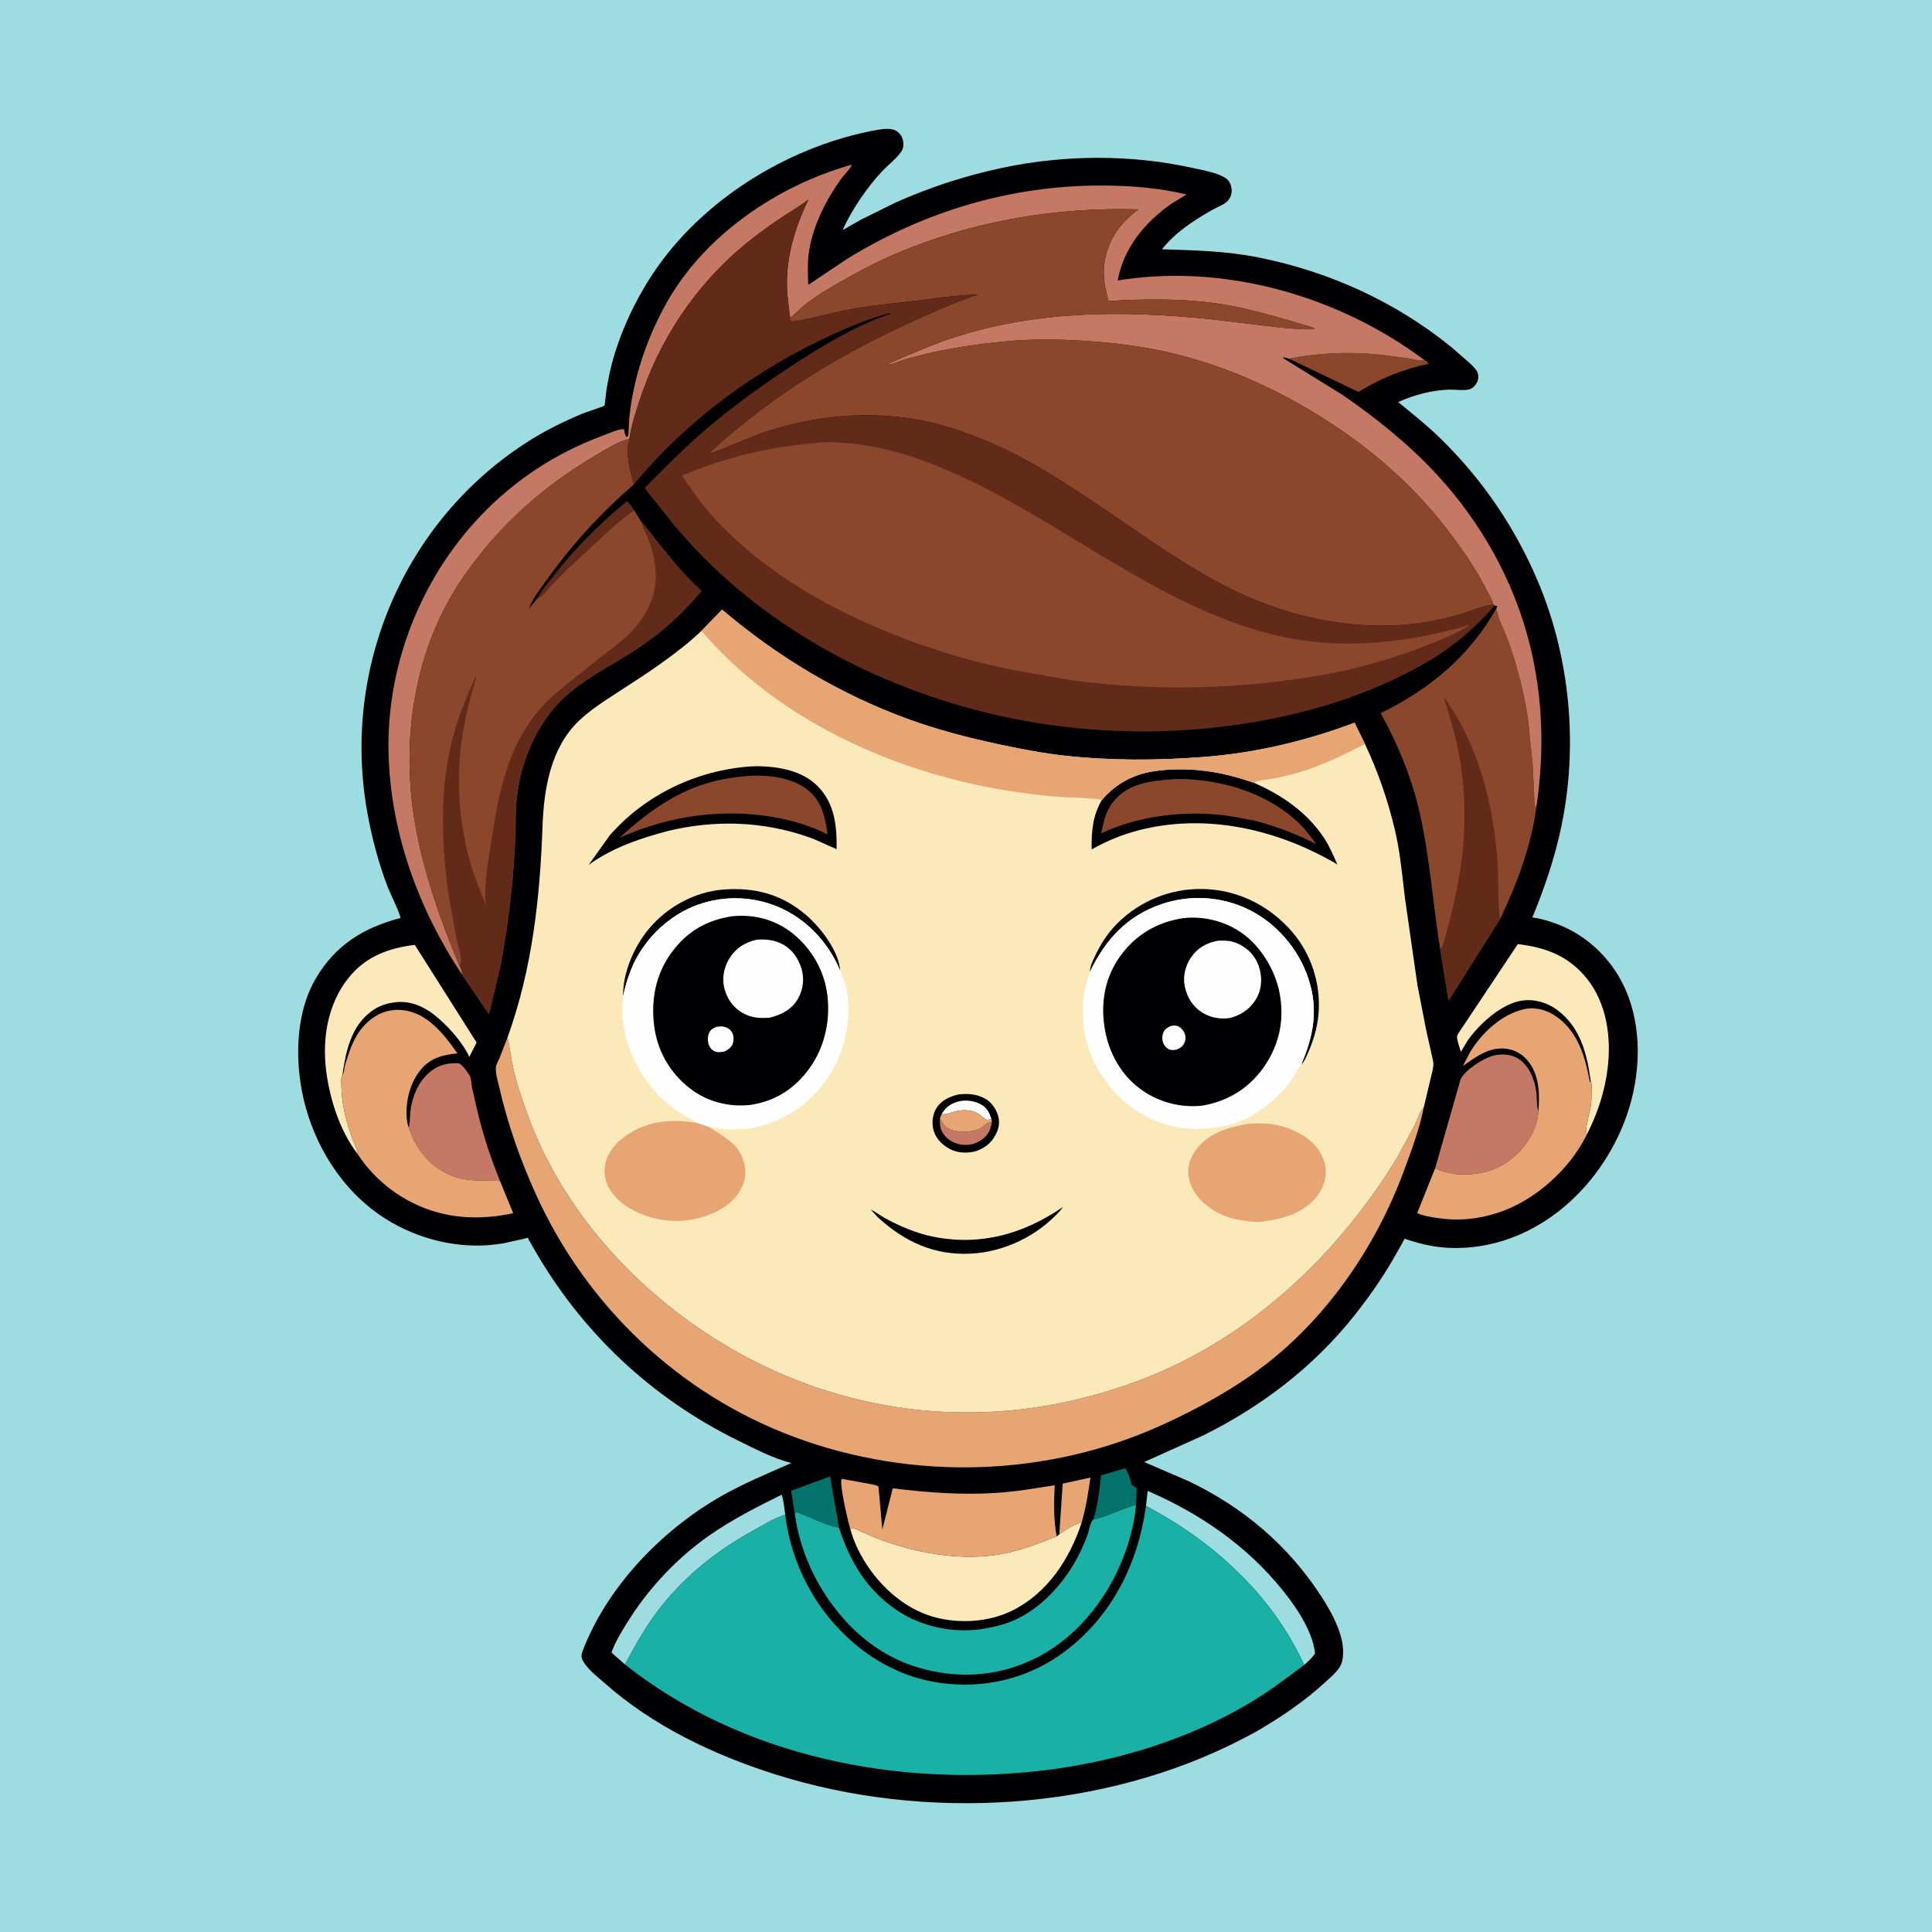
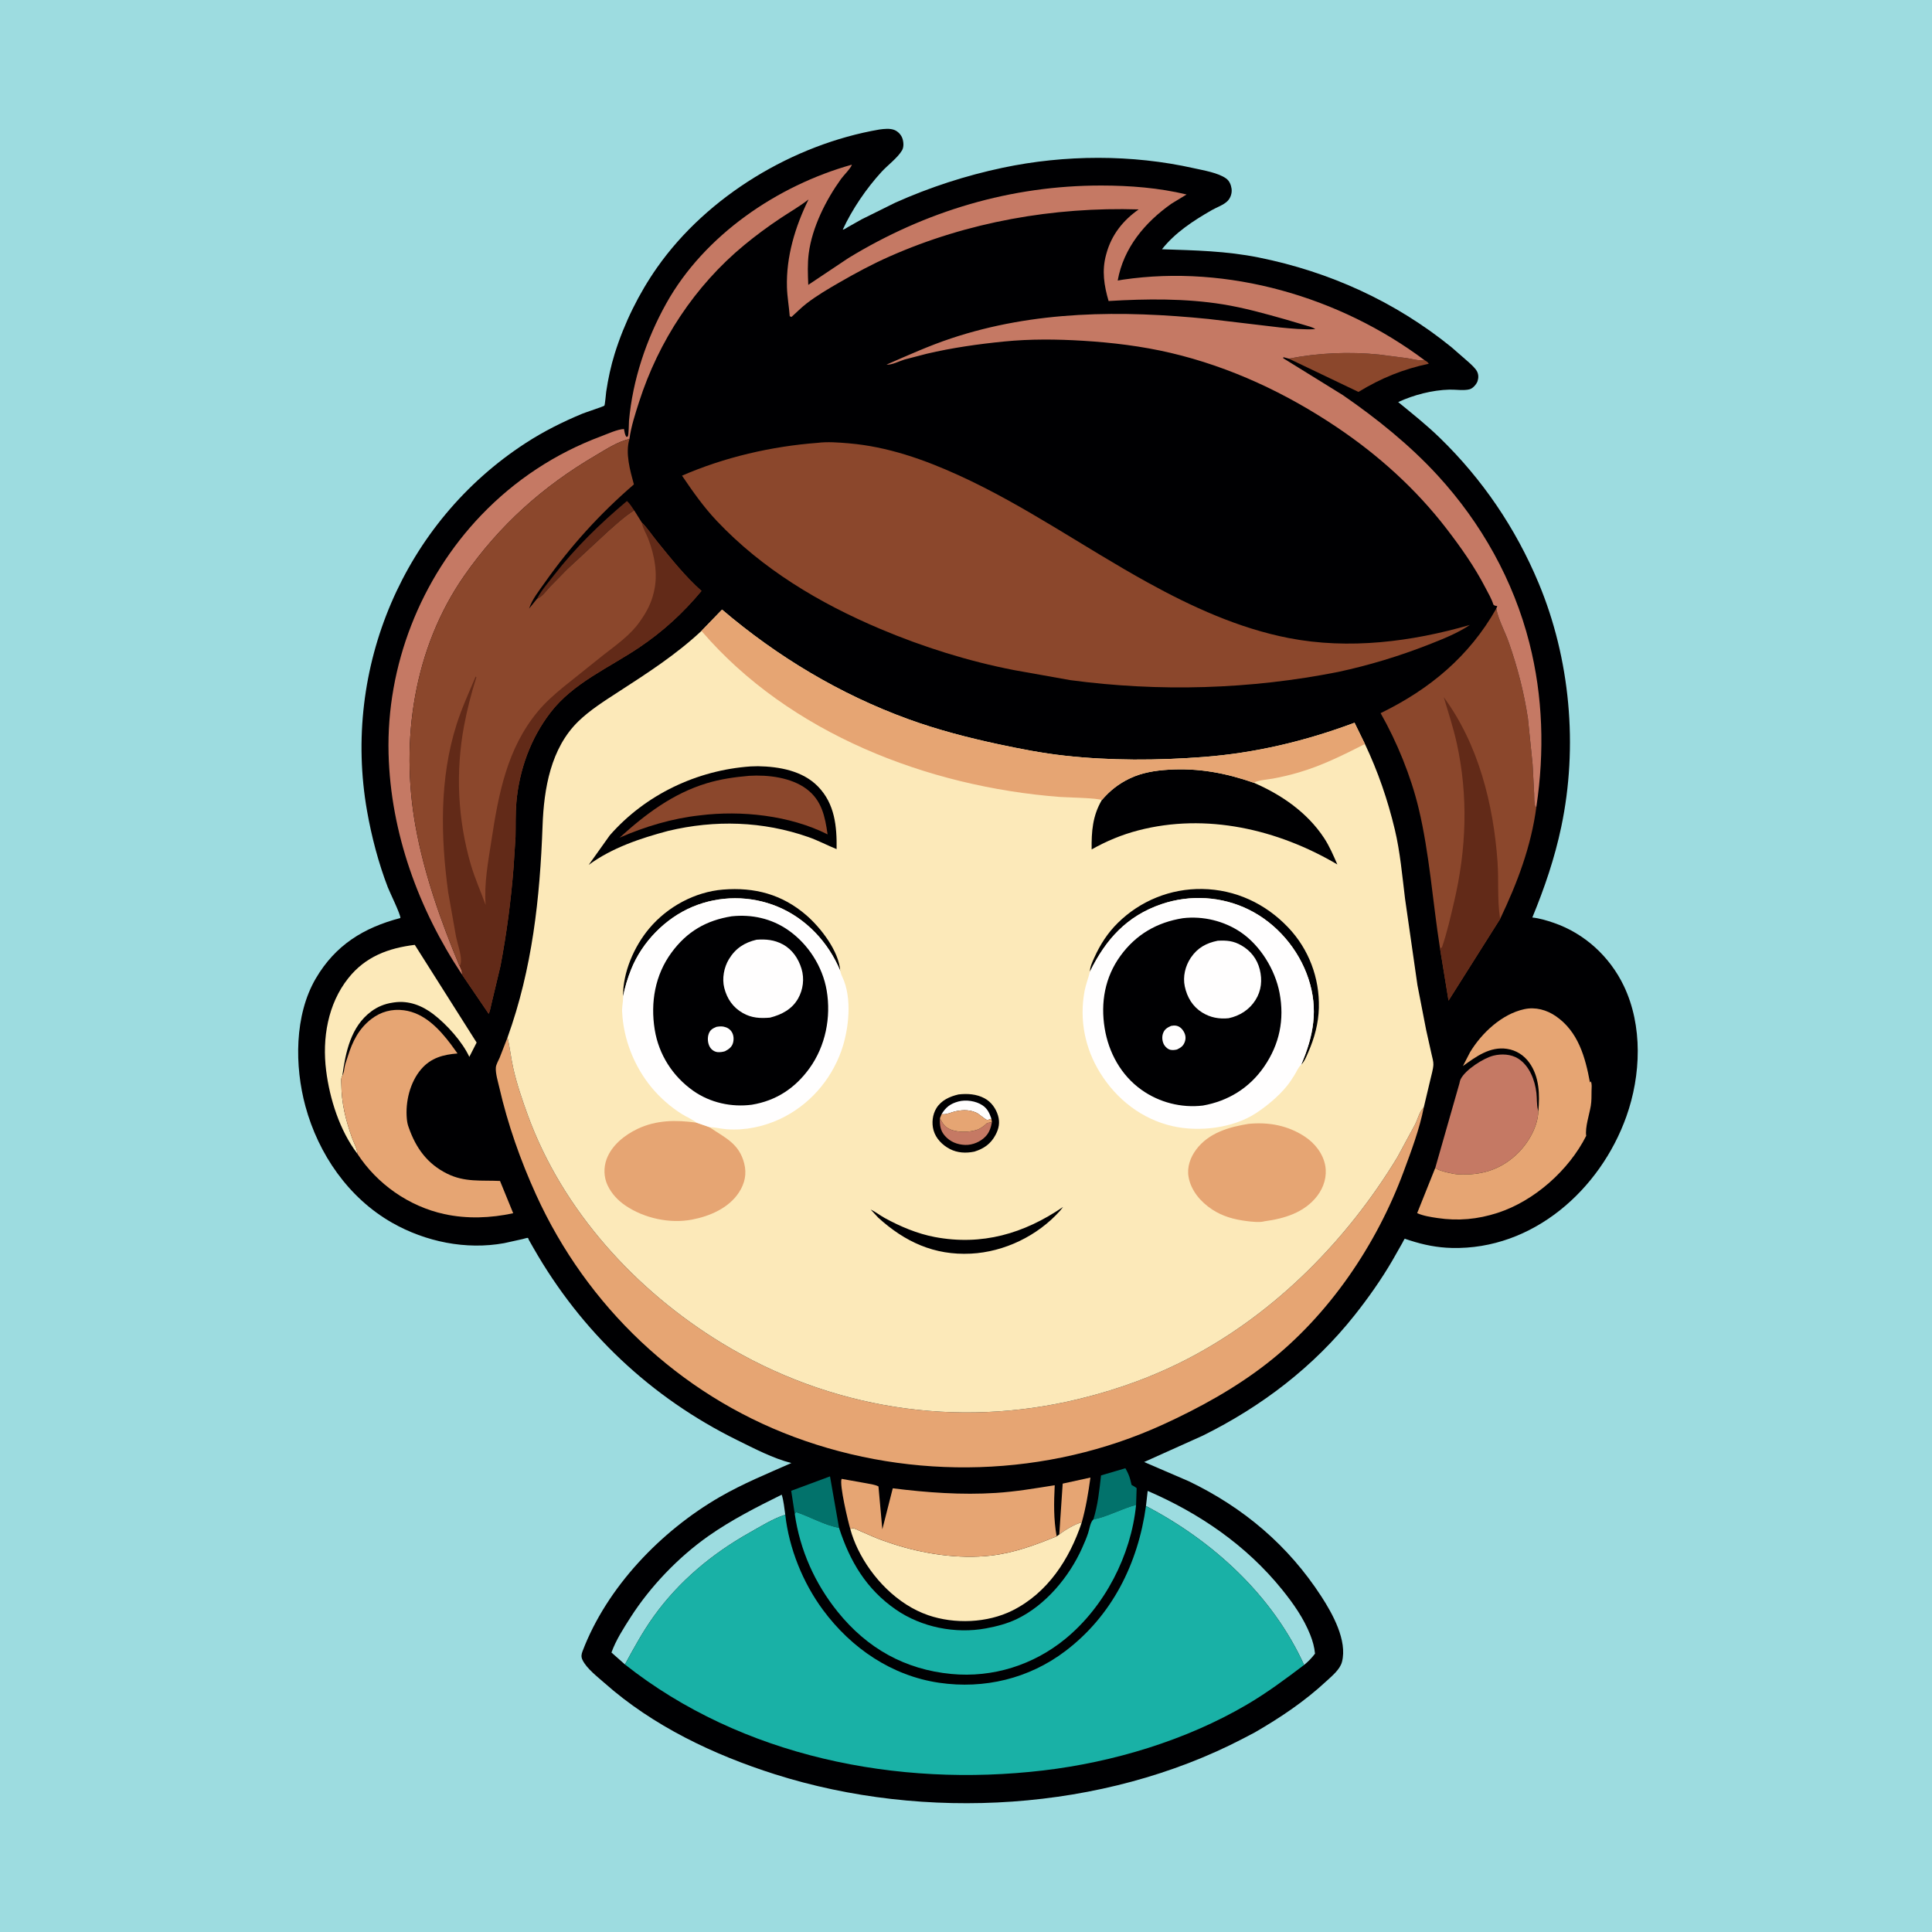
<svg xmlns="http://www.w3.org/2000/svg" version="1.1" style="display: block;" viewBox="0 0 2048 2048" width="1024" height="1024">
  <path transform="translate(0,0)" fill="rgb(157,220,224)" d="M -0 -0 L 2048 0 L 2048 2048 L -0 2048 L -0 -0 z" />
  <path transform="translate(0,0)" fill="rgb(0,0,2)" d="M 932.108 137.306 C 937.116 136.601 943.459 135.872 948.237 137.839 C 951.893 139.344 955.164 142.762 956.5 146.49 C 957.871 150.318 958.319 155.789 956.174 159.426 C 951.468 167.405 940.89 175.159 934.482 182.161 C 918.323 199.817 903.38 221.727 893.346 243.433 C 895.077 243.326 897.655 241.383 899.227 240.482 L 913.431 232.484 L 948.883 214.915 C 985.325 198.563 1023.77 186.098 1062.84 177.833 C 1128.73 163.899 1199.94 163.557 1265.69 178.344 C 1275.81 180.619 1291.29 183.107 1299.75 189.199 C 1303.21 191.686 1304.92 195.856 1305.5 199.958 C 1306.15 204.526 1304.6 209.587 1301.41 212.938 C 1297.33 217.221 1289.77 219.748 1284.6 222.709 C 1265.17 233.851 1245.73 246.468 1231.73 264.227 C 1266.77 265.396 1299.88 266.019 1334.5 273.001 C 1409.48 288.125 1478.97 319.728 1538.47 367.921 L 1557.26 384.308 C 1559.98 386.852 1564.01 390.405 1565.72 393.741 C 1567.38 396.954 1567.4 400.607 1566.28 404 C 1565.16 407.369 1561.33 411.685 1557.86 412.653 C 1551.95 414.303 1542.8 412.862 1536.5 413.022 C 1518.29 413.486 1498.62 418.606 1482.13 426.205 C 1497.2 438.545 1512.13 450.412 1526.15 464.017 C 1571.39 507.942 1606.69 559.899 1630.98 618.052 C 1664.55 698.408 1672.95 791.258 1655 876.5 C 1648 909.761 1637.27 941.236 1624.33 972.592 C 1632.04 973.401 1639.86 975.784 1647.18 978.299 C 1679.73 989.492 1706.43 1014.06 1721.26 1044.99 C 1741.58 1087.4 1739.55 1139.86 1724.02 1183.5 C 1696.31 1261.33 1624.81 1324.99 1539 1322.88 C 1523.42 1322.5 1509.37 1319.66 1494.6 1314.91 L 1490.05 1313.43 C 1489.73 1313.32 1489.37 1312.93 1489.08 1313.11 C 1488.66 1313.37 1486.82 1317.09 1486.46 1317.73 L 1476.08 1335.99 C 1464.37 1356.13 1450.5 1375.78 1436.03 1394.05 C 1392.52 1448.95 1337.37 1490.99 1274.79 1521.94 L 1212.83 1549.8 L 1260.22 1570.2 C 1318.28 1598.19 1365.5 1638.08 1400.68 1692.29 C 1412.49 1710.49 1428.47 1739.09 1422.53 1761.74 C 1420.42 1769.77 1411.96 1776.59 1406.07 1782.05 C 1382.88 1803.57 1357.76 1820.4 1330.48 1836.24 L 1317.55 1843.03 C 1169.06 1920.25 980.168 1931.13 821.462 1880.8 C 756.57 1860.22 692.016 1829.52 640.786 1784.04 C 633.357 1777.45 621.806 1768.7 617.466 1759.6 C 615.883 1756.28 616.238 1753.73 617.513 1750.37 C 643.382 1682.29 700.795 1622.78 763.096 1586.8 C 787.475 1572.72 813.21 1562.23 838.884 1550.88 C 819.474 1545.97 799.515 1535.5 781.525 1526.63 C 689.826 1481.41 616.244 1411.82 565.507 1322.95 L 560.488 1314.13 C 560.124 1313.49 560.12 1312.35 559.397 1312.21 C 558.678 1312.06 555.006 1313.24 554.09 1313.45 L 534.5 1317.78 C 494.096 1325.16 451.132 1316.36 415.659 1296.17 C 369.417 1269.85 337.53 1223.45 323.747 1172.65 C 312.23 1130.21 311.988 1076.15 334.714 1037.29 C 355.516 1001.73 385.629 983.319 424.427 973.132 C 424.799 969.558 413.104 945.764 411.163 940.732 C 401.244 915.024 393.872 886.847 389.092 859.674 C 362.459 708.252 427.824 553.671 557.172 469.686 C 576.234 457.309 596.394 447.208 617.37 438.5 C 620.213 437.319 639.926 430.813 640.636 430.042 C 641.326 429.292 642.336 417.001 642.605 415.202 C 644.645 401.537 647.572 387.842 651.699 374.648 C 661.739 342.554 677.236 311.097 696.557 283.581 C 749.894 207.623 841.033 152.993 932.108 137.306 z" />
  <path transform="translate(0,0)" fill="rgb(98,42,24)" d="M 569.243 634.765 C 573.853 625.861 580.869 617.9 587.014 610 C 610.232 580.151 635.723 555.409 664.546 531.134 C 667.697 533.772 669.926 537.641 672.258 541 C 662.514 546.984 653.516 555.362 644.924 562.896 L 601.112 603.5 L 582.722 622.258 C 578.625 626.681 574.873 632.319 569.243 634.765 z" />
  <path transform="translate(0,0)" fill="rgb(230,165,115)" d="M 1122.88 1626.58 L 1126.49 1572.7 L 1155.9 1566.27 C 1153.68 1582.54 1151.13 1598.1 1146.67 1613.92 C 1140.25 1614.97 1128.06 1622.46 1122.88 1626.58 z" />
  <path transform="translate(0,0)" fill="rgb(2,114,107)" d="M 1158.98 1610.75 C 1163.81 1595.41 1165.36 1579.91 1167.14 1564 L 1192.95 1556.4 C 1195.24 1560.47 1196.99 1563.96 1198.14 1568.53 L 1199.12 1572.47 L 1199.5 1574.07 C 1201.44 1575.13 1203.19 1576.08 1204.89 1577.5 L 1204.3 1595.24 C 1188.81 1599.31 1174.78 1607.5 1158.98 1610.75 z" />
  <path transform="translate(0,0)" fill="rgb(2,114,107)" d="M 842.458 1604.75 L 838.718 1580.29 L 879.843 1565.03 L 889.4 1619.52 C 874.109 1616.87 858.767 1607.71 844 1602.92 L 842.458 1604.75 z" />
  <path transform="translate(0,0)" fill="rgb(139,71,44)" d="M 1366.2 380.175 C 1397.28 374.011 1430.62 372.656 1462.09 375.864 L 1491.53 379.66 C 1497.47 380.604 1503.97 382.672 1509.93 381.706 C 1512.12 383.031 1513.12 383.429 1514.59 385.563 C 1487.21 391.376 1463.94 400.865 1440.02 415.457 L 1366.2 380.175 z" />
  <path transform="translate(0,0)" fill="rgb(157,220,224)" d="M 662.454 1764.38 L 648.165 1751.74 C 652.939 1738.51 660.897 1726.19 668.453 1714.39 C 689.441 1681.61 719.272 1650.51 751.14 1628.14 C 775.306 1611.19 802.218 1597.45 828.654 1584.43 C 830.78 1591.13 831.38 1598.65 832.418 1605.61 C 818.887 1610.11 806.379 1618.02 794 1624.99 C 754.656 1647.16 719.573 1676.39 693.136 1713.22 C 681.416 1729.54 672.041 1746.76 662.454 1764.38 z" />
  <path transform="translate(0,0)" fill="rgb(157,220,224)" d="M 1214.78 1596.44 L 1216.59 1580.43 C 1271.69 1604.24 1321.11 1638.09 1359.05 1685 C 1370.87 1699.63 1381.97 1715.39 1388.92 1733 C 1391.51 1739.55 1393.31 1745.92 1393.97 1752.94 C 1390.39 1757.58 1386.96 1761.22 1382.39 1764.91 C 1348.95 1691.2 1285.73 1633.48 1214.78 1596.44 z" />
-   <path transform="translate(0,0)" fill="rgb(197,121,100)" d="M 433.317 1195.3 L 433.716 1193.32 C 434.824 1187.55 434.495 1181.57 435.337 1175.76 C 437.655 1159.77 445.358 1143.13 459 1133.89 C 467.692 1128.01 476.345 1126.69 486.5 1127.15 C 491.102 1129.76 495.02 1135.82 497.932 1140.22 C 499.556 1142.67 499.709 1149.45 500.286 1152.5 L 505.893 1177.08 C 511.894 1202.6 520.163 1227.59 530.038 1251.87 C 510.115 1250.92 492.782 1253.47 474 1244.16 C 453.049 1233.78 440.865 1216.98 433.317 1195.3 z" />
  <path transform="translate(0,0)" fill="rgb(252,233,185)" d="M 378.672 1222.77 C 360.078 1198.33 349.491 1164.95 345.705 1134.73 C 341.446 1100.73 347.429 1064.39 369.161 1036.97 C 387.301 1014.08 411.442 1005.07 439.686 1001.59 L 505.248 1105.15 L 497.504 1120.31 C 489.979 1104.18 473.71 1086.11 459.591 1075.24 C 447.451 1065.9 433.279 1060.36 417.791 1062.6 L 416 1062.88 C 407.717 1064.12 400.27 1067.14 393.527 1072.15 C 371.804 1088.3 366.404 1115.22 362.872 1140.38 C 361.232 1142.91 361.801 1146.36 361.83 1149.29 C 361.931 1159.17 362.964 1168.38 364.994 1178.05 C 367.009 1187.65 369.942 1197.02 373.191 1206.27 C 374.716 1210.6 379.035 1218.55 378.672 1222.77 z" />
-   <path transform="translate(0,0)" fill="rgb(252,233,185)" d="M 1686.25 1146.27 C 1682.3 1117.25 1675.6 1089.36 1650.87 1070.69 C 1640.27 1062.68 1626.38 1058.72 1613.13 1060.72 C 1591.34 1064.01 1567.98 1085.77 1555.84 1102.87 L 1548.58 1115 C 1547.64 1111.46 1543.99 1101.7 1544.56 1098.42 C 1544.8 1097.04 1546.53 1094.67 1547.31 1093.35 L 1608.95 1000.78 C 1638.78 1004.35 1663.06 1013.42 1682.35 1037.62 C 1703.06 1063.59 1708.06 1099.02 1704.3 1131.3 C 1701.25 1157.36 1693.38 1180.69 1681.44 1204.01 C 1680.1 1195.13 1684.79 1181.36 1686.32 1172.21 C 1687.2 1166.93 1687.03 1161.35 1687.1 1156 C 1687.15 1152.82 1687.75 1149.07 1686.25 1146.27 z" />
  <path transform="translate(0,0)" fill="rgb(197,121,100)" d="M 1521.47 1237.96 L 1547.04 1148.5 C 1547.41 1146.97 1547.69 1145.29 1548.41 1143.87 C 1553.49 1133.87 1572.53 1121.69 1583.03 1119.04 C 1591.63 1116.87 1601.84 1117.34 1609.5 1122.25 C 1621.28 1129.8 1627.12 1145.09 1628.66 1158.5 C 1629.32 1164.31 1628.87 1170.55 1630.23 1176.23 L 1630.71 1178.15 C 1630.11 1194.92 1619.51 1212.68 1607.47 1223.89 C 1589.87 1240.29 1569.87 1245.98 1546.19 1244.88 C 1542.83 1244.73 1539.78 1244.12 1536.5 1243.36 L 1534.72 1242.98 C 1531.52 1242.26 1523.92 1240.33 1521.47 1237.96 z" />
  <path transform="translate(0,0)" fill="rgb(252,233,185)" d="M 1122.88 1626.58 C 1128.06 1622.46 1140.25 1614.97 1146.67 1613.92 C 1133.84 1652.63 1110.55 1688.61 1073.11 1707.26 C 1046.53 1720.5 1011.9 1721.8 983.916 1712.18 C 951.37 1700.99 924.094 1672.57 909.347 1642.06 C 906.066 1635.27 903.27 1628.05 901.33 1620.76 C 902.387 1620.5 903.412 1620 904.5 1619.97 C 905.546 1619.95 909 1621.74 910 1622.16 L 925.44 1628.9 C 932.123 1631.77 939.05 1634.19 945.962 1636.45 C 978.704 1647.16 1016.1 1652.94 1050.55 1648.96 C 1075.29 1646.11 1097.23 1637.84 1120.1 1628.59 L 1122.88 1626.58 z" />
  <path transform="translate(0,0)" fill="rgb(230,165,115)" d="M 901.33 1620.76 C 899.139 1613.57 889.544 1573.51 892.142 1567.65 L 917.669 1572.21 C 921.89 1573.04 927.431 1573.67 931.212 1575.67 L 935.307 1621.15 L 946.37 1577.65 C 982.543 1582.17 1019.28 1584.9 1055.75 1582.56 C 1076.78 1581.21 1097.27 1577.71 1118.05 1574.41 C 1117.14 1592.86 1116.79 1610.32 1120.1 1628.59 C 1097.23 1637.84 1075.29 1646.11 1050.55 1648.96 C 1016.1 1652.94 978.704 1647.16 945.962 1636.45 C 939.05 1634.19 932.123 1631.77 925.44 1628.9 L 910 1622.16 C 909 1621.74 905.546 1619.95 904.5 1619.97 C 903.412 1620 902.387 1620.5 901.33 1620.76 z" />
  <path transform="translate(0,0)" fill="rgb(230,165,115)" d="M 1630.71 1178.15 C 1632.24 1160.37 1631.95 1141.53 1621.09 1126.43 C 1615.36 1118.47 1607.19 1113.29 1597.47 1111.82 C 1579.39 1109.08 1564.5 1120.16 1550.75 1130.06 L 1558.38 1115.27 C 1570.67 1094.98 1592.04 1074.89 1615.86 1069.75 C 1627.64 1067.2 1639.54 1070.49 1649.33 1077.25 C 1673.03 1093.58 1680.52 1120.78 1685.43 1147.5 L 1686.25 1146.27 C 1687.75 1149.07 1687.15 1152.82 1687.1 1156 C 1687.03 1161.35 1687.2 1166.93 1686.32 1172.21 C 1684.79 1181.36 1680.1 1195.13 1681.44 1204.01 C 1663.1 1240.44 1626.53 1273.03 1587.56 1285.68 C 1566.41 1292.55 1545.64 1294.46 1523.65 1291.15 C 1516.63 1290.09 1508.76 1288.89 1502.24 1286 L 1521.47 1237.96 C 1523.92 1240.33 1531.52 1242.26 1534.72 1242.98 L 1536.5 1243.36 C 1539.78 1244.12 1542.83 1244.73 1546.19 1244.88 C 1569.87 1245.98 1589.87 1240.29 1607.47 1223.89 C 1619.51 1212.68 1630.11 1194.92 1630.71 1178.15 z" />
  <path transform="translate(0,0)" fill="rgb(230,165,115)" d="M 362.872 1140.38 L 363.241 1139.56 C 364.256 1137.25 364.662 1135.65 364.944 1133.12 C 365.424 1128.82 367.399 1123.98 368.695 1119.82 C 373.571 1104.18 380.185 1090.65 393.421 1080.35 C 403.596 1072.43 415.533 1069.23 428.202 1070.93 C 449.83 1073.81 465.475 1090.5 477.947 1107 L 484.987 1116.72 C 469.874 1117.89 456.82 1121.36 446.544 1133.29 C 434.621 1147.14 429.595 1167.98 431.258 1185.94 C 431.56 1189.2 432.112 1192.25 433.317 1195.3 C 440.865 1216.98 453.049 1233.78 474 1244.16 C 492.782 1253.47 510.115 1250.92 530.038 1251.87 L 544.015 1286.08 C 519.962 1291.26 495.122 1292.24 471 1286.99 C 433.433 1278.81 399.559 1255.06 378.672 1222.77 C 379.035 1218.55 374.716 1210.6 373.191 1206.27 C 369.942 1197.02 367.009 1187.65 364.994 1178.05 C 362.964 1168.38 361.931 1159.17 361.83 1149.29 C 361.801 1146.36 361.232 1142.91 362.872 1140.38 z" />
  <path transform="translate(0,0)" fill="rgb(25,177,166)" d="M 1158.98 1610.75 C 1174.78 1607.5 1188.81 1599.31 1204.3 1595.24 C 1199.04 1648.69 1171.09 1702.96 1129.46 1737.14 C 1095.47 1765.04 1052.37 1778.66 1008.5 1774.48 C 959.229 1769.79 919.236 1747.31 888.068 1708.67 C 863.812 1678.61 847.91 1643.06 842.458 1604.75 L 844 1602.92 C 858.767 1607.71 874.109 1616.87 889.4 1619.52 C 900.857 1655.01 918.274 1684.5 949.577 1706.17 C 976.784 1725.01 1012.73 1732.15 1045.22 1726.14 C 1056.52 1724.05 1067.61 1721.18 1078 1716.18 C 1108.41 1701.56 1133.43 1671.47 1147.06 1641 C 1149.4 1635.78 1151.71 1630.41 1153.5 1624.97 C 1154.79 1621.04 1155.63 1614.71 1158.18 1611.53 L 1158.98 1610.75 z" />
  <path transform="translate(0,0)" fill="rgb(139,71,44)" d="M 1526.32 1004.37 C 1518.62 955.385 1515.36 905.079 1503.8 856.834 C 1495.62 822.724 1480.85 786.504 1463.5 755.976 C 1515.59 730.6 1557.4 695.803 1586.11 645.164 C 1588.38 657.122 1595.37 669.511 1599.44 681.179 C 1608.72 707.745 1615.43 733.65 1619.66 761.5 L 1624.61 810.139 L 1626.26 841.032 C 1626.46 845.397 1626 851.483 1627.67 855.434 L 1628.67 854.985 C 1623.08 897.366 1608.51 935.712 1590.24 974.05 L 1535.51 1060.7 L 1526.32 1004.37 z" />
  <path transform="translate(0,0)" fill="rgb(98,42,24)" d="M 1526.32 1004.37 L 1527.4 1004.88 L 1528.5 1004.35 C 1533.92 988.612 1537.52 972.473 1541.33 956.285 C 1554.5 900.212 1556.62 843.846 1544.11 787.344 C 1540.46 770.895 1535.23 755.184 1530.45 739.069 C 1567.17 788.79 1583.18 852.843 1587.45 913.724 C 1588.81 933.099 1587.08 953.531 1590.01 972.636 L 1590.24 974.05 L 1535.51 1060.7 L 1526.32 1004.37 z" />
  <path transform="translate(0,0)" fill="rgb(230,165,115)" d="M 1509.3 1173.73 C 1504.82 1196.8 1496.01 1220.11 1487.84 1242.16 C 1459.11 1319.64 1408.87 1393.79 1343.5 1444.95 C 1309.83 1471.3 1271.67 1492.32 1232.84 1510.07 C 1110.45 1566.04 967.49 1570.12 841.587 1523.14 C 719.766 1477.68 621.985 1384.62 568.275 1266.48 C 551.599 1229.8 538.268 1191.94 529.254 1152.64 C 527.865 1146.59 525.13 1137.76 525.622 1131.55 C 525.87 1128.43 528.458 1124.04 529.69 1121.12 L 537.993 1099.78 C 540.614 1110.6 541.651 1121.64 544.106 1132.51 C 547.89 1149.26 553.695 1166.23 559.583 1182.37 C 596.399 1283.34 673.975 1368.11 764.968 1423.6 C 879.115 1493.21 1013.73 1514.65 1143.92 1482.92 C 1185.28 1472.84 1224.52 1458.63 1262.21 1438.71 C 1352.89 1390.79 1428.22 1314.12 1481.13 1226.9 L 1500.01 1192 C 1503.02 1186.09 1504.54 1178.37 1509.3 1173.73 z" />
  <path transform="translate(0,0)" fill="rgb(197,121,100)" d="M 489.76 1033.1 C 443.609 963.8 414.082 882.635 411.898 798.967 C 409.467 705.833 445.752 613.29 510.117 546.101 C 545.871 508.777 589.012 480.438 637.384 462.414 C 643.822 460.015 654.725 454.94 661.441 454.79 C 662.035 457.789 662.233 460.543 664 463.091 C 664.5 462.922 665.199 463.018 665.5 462.584 C 666.594 461.01 666.533 448.775 666.766 446.145 C 670.617 402.766 685.087 359.666 706.213 321.745 C 746.594 249.263 824.182 196.612 902.991 174.556 C 902.333 177.908 894.132 186.075 891.57 189.639 C 875.478 212.027 860.929 240.841 857.313 268.5 C 855.864 279.587 856.339 290.845 856.794 301.982 L 899.222 273.64 C 980.842 223.765 1071.71 196.543 1167.67 196.661 C 1197.74 196.698 1228.54 199.092 1257.83 206.167 L 1241.85 215.879 C 1213.61 235.744 1190.99 262.811 1184.81 297.38 L 1190.27 296.458 C 1301.77 280.061 1420.36 314.644 1509.93 381.706 C 1503.97 382.672 1497.47 380.604 1491.53 379.66 L 1462.09 375.864 C 1430.62 372.656 1397.28 374.011 1366.2 380.175 L 1360.5 378.639 L 1360.18 379.657 L 1423.46 418.829 C 1459.47 443.63 1494.6 471.902 1524.18 504.181 C 1570.37 554.59 1604.34 615.224 1621.19 681.506 C 1635.7 738.584 1637.3 796.85 1628.67 854.985 L 1627.67 855.434 C 1626 851.483 1626.46 845.397 1626.26 841.032 L 1624.61 810.139 L 1619.66 761.5 C 1615.43 733.65 1608.72 707.745 1599.44 681.179 C 1595.37 669.511 1588.38 657.122 1586.11 645.164 L 1587.15 642.5 L 1584.43 641.942 L 1583.05 640.926 C 1581.23 634.837 1577.55 628.71 1574.63 623.074 C 1563.07 600.72 1548.57 580.193 1533.25 560.285 C 1500.9 518.258 1461.17 482.478 1417.22 452.933 C 1363.38 416.739 1304.19 388.941 1240.89 374.077 C 1210.48 366.936 1179 363.116 1147.84 361.22 C 1120.1 359.533 1092.18 359.258 1064.5 362.002 C 1037.1 364.718 1009.25 368.67 982.433 374.98 L 958.819 381.125 C 953.539 382.733 944.917 387.171 939.749 386.5 C 962.326 376.695 984.521 366.618 1007.9 358.81 C 1096.67 329.165 1188.88 328.876 1281.01 338.118 L 1356.98 347.128 C 1369.45 348.307 1381.72 349.555 1394.26 348.908 C 1391.19 346.649 1386.83 345.771 1383.2 344.657 L 1363.01 338.699 C 1340.98 332.463 1318.81 326.242 1296.18 322.6 C 1256.54 316.22 1215.17 316.696 1175.15 319.092 C 1170.38 302.687 1167.87 287.086 1172.44 270.26 L 1172.93 268.5 C 1178.37 248.781 1190.49 233.606 1207.05 221.986 C 1116.78 219.216 1025.68 235.247 943 271.853 C 924.682 279.964 907.397 289.252 890.056 299.258 C 877.892 306.277 865.772 313.34 854.65 321.969 C 849.118 326.261 844.239 331.349 839 335.988 L 837.141 335.221 C 836.399 324.963 834.513 314.898 834.205 304.591 C 833.238 272.171 842.932 240.243 857.079 211.44 C 847.742 218.741 837.505 224.561 827.655 231.109 C 814.299 239.988 801.175 249.662 788.809 259.876 C 736.511 303.071 698.066 361.678 677.431 426.104 C 673.4 438.687 669.061 451.852 667.255 464.967 L 667.234 465.467 C 655.681 467.515 641.532 476.861 631.405 482.792 C 575.316 515.643 529.438 556.796 492.174 610.165 C 438.63 686.853 424.151 784.873 440.445 875.677 C 449.473 925.988 467.348 976.846 487.065 1023.83 L 487.281 1023.98 C 488.64 1027.02 490.21 1029.67 489.76 1033.1 z" />
  <path transform="translate(0,0)" fill="rgb(139,71,44)" d="M 667.234 465.467 C 662.658 480.303 667.986 498.956 671.956 513.497 C 635.767 544.713 604.713 578.908 577.184 618 C 571.307 626.347 564.055 635.358 560.852 645.167 L 569.243 634.765 C 574.873 632.319 578.625 626.681 582.722 622.258 L 601.112 603.5 L 644.924 562.896 C 653.516 555.362 662.514 546.984 672.258 541 L 680.34 553.886 C 686.443 560.014 691.233 567.399 696.671 574.113 C 711.223 592.08 726.265 611.035 743.587 626.409 C 724.153 649.816 702.855 669.314 677.531 686.361 C 645.5 707.922 607.626 723.882 583.501 755.308 C 562.405 782.79 550.398 816.062 547.374 850.5 C 546.312 862.585 546.756 874.989 546.479 887.123 L 544.397 919.337 C 541.692 954.365 537.055 989.413 530.53 1023.93 L 521.416 1062.14 C 520.356 1066.04 519.745 1071.07 518.042 1074.66 L 489.76 1033.1 C 490.21 1029.67 488.64 1027.02 487.281 1023.98 L 487.065 1023.83 C 467.348 976.846 449.473 925.988 440.445 875.677 C 424.151 784.873 438.63 686.853 492.174 610.165 C 529.438 556.796 575.316 515.643 631.405 482.792 C 641.532 476.861 655.681 467.515 667.234 465.467 z" />
  <path transform="translate(0,0)" fill="rgb(98,42,24)" d="M 680.34 553.886 C 686.443 560.014 691.233 567.399 696.671 574.113 C 711.223 592.08 726.265 611.035 743.587 626.409 C 724.153 649.816 702.855 669.314 677.531 686.361 C 645.5 707.922 607.626 723.882 583.501 755.308 C 562.405 782.79 550.398 816.062 547.374 850.5 C 546.312 862.585 546.756 874.989 546.479 887.123 L 544.397 919.337 C 541.692 954.365 537.055 989.413 530.53 1023.93 L 521.416 1062.14 C 520.356 1066.04 519.745 1071.07 518.042 1074.66 L 489.76 1033.1 C 490.21 1029.67 488.64 1027.02 487.281 1023.98 C 488.249 1022.73 488.63 1020.06 488.648 1018.5 C 488.741 1010.65 485.012 1000.57 483.381 992.707 L 475.078 945.701 C 467.086 886.755 465.756 825.2 483.977 768 C 489.55 750.508 497.117 734.017 504.26 717.143 C 505.31 718.385 505.097 717.643 504.527 719.441 C 499.383 735.645 495.148 752.322 491.993 769.035 C 482.802 817.74 485.152 868.336 498.94 916 C 503.209 930.757 509.562 944.866 514.802 959.291 C 513.033 936.508 517.485 913.468 520.921 891 C 528.458 841.707 537.425 793.296 570.397 753.857 C 578.409 744.274 587.873 735.933 597.5 728.014 L 639.394 694.51 C 652.884 683.924 668.553 673.05 678.378 658.733 L 679.5 657.082 C 685.595 648.401 690.394 639.059 692.857 628.677 L 693.246 627 C 697.668 608.808 693.779 588.218 687.11 571 C 685.008 565.573 681.627 560.455 680.5 554.76 L 680.34 553.886 z" />
  <path transform="translate(0,0)" fill="rgb(25,177,166)" d="M 1214.78 1596.44 C 1285.73 1633.48 1348.95 1691.2 1382.39 1764.91 C 1362.65 1779.91 1343.2 1794.35 1321.77 1806.94 C 1257.28 1844.82 1180.1 1868 1106.04 1876.74 C 951.303 1895.01 786.301 1862.31 662.454 1764.38 C 672.041 1746.76 681.416 1729.54 693.136 1713.22 C 719.573 1676.39 754.656 1647.16 794 1624.99 C 806.379 1618.02 818.887 1610.11 832.418 1605.61 C 836.359 1641.34 851.119 1677.84 872.452 1706.67 C 902.409 1747.16 945.344 1776.5 995.729 1783.83 C 1043.26 1790.74 1090.67 1779.46 1129.18 1750.31 C 1178.88 1712.69 1206.36 1657.45 1214.78 1596.44 z" />
-   <path transform="translate(0,0)" fill="rgb(139,71,44)" d="M 837.141 335.221 L 839 335.988 C 844.239 331.349 849.118 326.261 854.65 321.969 C 865.772 313.34 877.892 306.277 890.056 299.258 C 907.397 289.252 924.682 279.964 943 271.853 C 1025.68 235.247 1116.78 219.216 1207.05 221.986 C 1190.49 233.606 1178.37 248.781 1172.93 268.5 L 1172.44 270.26 C 1167.87 287.086 1170.38 302.687 1175.15 319.092 C 1215.17 316.696 1256.54 316.22 1296.18 322.6 C 1318.81 326.242 1340.98 332.463 1363.01 338.699 L 1383.2 344.657 C 1386.83 345.771 1391.19 346.649 1394.26 348.908 C 1381.72 349.555 1369.45 348.307 1356.98 347.128 L 1281.01 338.118 C 1188.88 328.876 1096.67 329.165 1007.9 358.81 C 984.521 366.618 962.326 376.695 939.749 386.5 C 944.917 387.171 953.539 382.733 958.819 381.125 L 982.433 374.98 C 1009.25 368.67 1037.1 364.718 1064.5 362.002 C 1092.18 359.258 1120.1 359.533 1147.84 361.22 C 1179 363.116 1210.48 366.936 1240.89 374.077 C 1304.19 388.941 1363.38 416.739 1417.22 452.933 C 1461.17 482.478 1500.9 518.258 1533.25 560.285 C 1548.57 580.193 1563.07 600.72 1574.63 623.074 C 1577.55 628.71 1581.23 634.837 1583.05 640.926 C 1572.26 641.801 1559.7 647.779 1549.15 650.87 C 1526.6 657.478 1503.42 661.777 1479.9 662.871 C 1417.85 665.758 1356.23 650.566 1301.09 622.481 C 1251.07 597.01 1205.39 562.807 1158.77 531.746 C 1128.85 511.809 1098.76 492.294 1066.3 476.684 C 1035.93 462.083 1003.02 450.069 969.73 444.427 C 918.415 435.729 865.691 440.701 816.194 456.339 C 793.89 463.386 772.834 473.851 750.823 481.548 C 763.55 468.656 777.789 457.259 791.904 445.947 C 848.05 400.952 911.684 365.297 977.307 336.16 C 996.69 327.554 1016.62 318.62 1036.89 312.341 C 1015.95 312.469 994.683 316.017 973.9 318.5 C 948.587 321.525 922.917 323.731 897.869 328.538 C 880.221 331.924 862.467 337.413 844.845 340.183 C 842.011 340.629 839.854 341.453 837.5 339.715 L 837.141 335.221 z" />
-   <path transform="translate(0,0)" fill="rgb(98,42,24)" d="M 667.234 465.467 L 667.255 464.967 C 669.061 451.852 673.4 438.687 677.431 426.104 C 698.066 361.678 736.511 303.071 788.809 259.876 C 801.175 249.662 814.299 239.988 827.655 231.109 C 837.505 224.561 847.742 218.741 857.079 211.44 C 842.932 240.243 833.238 272.171 834.205 304.591 C 834.513 314.898 836.399 324.963 837.141 335.221 L 837.5 339.715 C 839.854 341.453 842.011 340.629 844.845 340.183 C 862.467 337.413 880.221 331.924 897.869 328.538 C 922.917 323.731 948.587 321.525 973.9 318.5 C 994.683 316.017 1015.95 312.469 1036.89 312.341 C 1016.62 318.62 996.69 327.554 977.307 336.16 C 911.684 365.297 848.05 400.952 791.904 445.947 C 777.789 457.259 763.55 468.656 750.823 481.548 C 772.834 473.851 793.89 463.386 816.194 456.339 C 865.691 440.701 918.415 435.729 969.73 444.427 C 1003.02 450.069 1035.93 462.083 1066.3 476.684 C 1098.76 492.294 1128.85 511.809 1158.77 531.746 C 1205.39 562.807 1251.07 597.01 1301.09 622.481 C 1356.23 650.566 1417.85 665.758 1479.9 662.871 C 1503.42 661.777 1526.6 657.478 1549.15 650.87 C 1559.7 647.779 1572.26 641.801 1583.05 640.926 L 1584.43 641.942 C 1565.39 663.881 1542.75 683.692 1517.85 698.736 C 1470.01 727.635 1415.41 747.32 1361 759.267 C 1257.2 782.057 1147.27 780.589 1044.1 755.092 C 917.324 723.762 796.173 656.01 712.7 554.286 L 692.968 529.486 C 689.855 525.471 686.144 521.547 683.517 517.211 C 702.65 497.813 721.808 478.263 742.324 460.311 C 775.073 431.655 810.438 406.249 846.994 382.744 C 876.802 363.578 910.141 343.856 943.908 332.611 L 943.5 332.029 C 922.453 337.02 901.577 345.919 881.903 354.882 C 801.902 391.328 728.072 445.54 671.956 513.497 C 667.986 498.956 662.658 480.303 667.234 465.467 z" />
  <path transform="translate(0,0)" fill="rgb(139,71,44)" d="M 866.684 469.43 C 877.179 468.105 889.008 469.031 899.5 469.917 C 940.754 473.4 979.417 486.999 1016.84 504.086 C 1086.63 535.952 1149.54 580.484 1216.57 617.456 C 1263.35 643.264 1313.4 666.119 1366.13 676.364 C 1429.98 688.771 1496.26 680.332 1558.14 662.462 C 1545.17 671.231 1528.75 677.721 1514.21 683.407 C 1482.98 695.617 1451.52 705.173 1418.73 712.231 C 1325.28 730.82 1228.95 733.578 1134.5 720.966 L 1075.12 710.371 C 1026.51 700.939 978.765 685.947 933.169 666.697 C 868.67 639.466 808.084 603.322 759.686 552.046 C 745.864 537.403 734.216 520.871 722.977 504.217 C 767.958 484.67 817.839 473.123 866.684 469.43 z" />
  <path transform="translate(0,0)" fill="rgb(252,233,185)" d="M 743.571 668.786 L 765.395 646.209 C 823.989 696.123 890.398 735.999 962.882 762.367 C 993.866 773.638 1026.28 782.049 1058.5 788.94 C 1081.69 793.899 1104.86 798.412 1128.44 801.019 C 1177.22 806.413 1226.62 806.18 1275.5 802.459 C 1330.95 798.237 1383.84 785.592 1435.87 766.138 L 1446.9 788.699 C 1460.77 817.962 1471.03 847.879 1478.57 879.375 C 1484.23 903.038 1486.44 928.613 1489.42 952.783 L 1502.55 1044.31 L 1511.82 1092 L 1517.57 1117.75 C 1518.27 1121.08 1519.61 1125.21 1519.45 1128.6 C 1519.22 1133.61 1517.42 1139.08 1516.36 1144 L 1509.3 1173.73 C 1504.54 1178.37 1503.02 1186.09 1500.01 1192 L 1481.13 1226.9 C 1428.22 1314.12 1352.89 1390.79 1262.21 1438.71 C 1224.52 1458.63 1185.28 1472.84 1143.92 1482.92 C 1013.73 1514.65 879.115 1493.21 764.968 1423.6 C 673.975 1368.11 596.399 1283.34 559.583 1182.37 C 553.695 1166.23 547.89 1149.26 544.106 1132.51 C 541.651 1121.64 540.614 1110.6 537.993 1099.78 C 564.273 1026.85 572.37 952.222 575.144 875.272 C 576.554 836.164 583.74 793.205 613.08 764.652 C 625.13 752.925 640.599 743.092 654.681 733.966 C 686.012 713.662 716.128 694.387 743.571 668.786 z" />
  <path transform="translate(0,0)" fill="rgb(0,0,2)" d="M 1126.86 1279.45 L 1123.69 1283.49 C 1099.99 1309.96 1064.73 1327.14 1029.13 1328.91 C 990.259 1330.85 959.177 1316.42 930.92 1290.74 L 922.909 1282.11 C 928.134 1284.59 932.812 1288.37 937.912 1291.16 C 954.292 1300.14 972.461 1307.81 990.88 1311.29 C 1040.93 1320.73 1085.42 1307.73 1126.86 1279.45 z" />
  <path transform="translate(0,0)" fill="rgb(0,0,2)" d="M 660.489 1056.36 C 660.125 1030.85 672.141 1003.28 688.343 984.03 C 707.537 961.22 736.584 945.409 766.444 942.992 C 799.791 940.292 829.124 948.026 854.701 970.14 C 869.937 983.314 889.229 1008.15 890.654 1029.04 C 878.232 998.921 854.313 973.433 824 960.983 C 795.316 949.202 762.834 949.24 734.221 961.214 C 705.346 973.298 680.741 998.464 669.08 1027.49 C 665.398 1036.66 662.313 1046.66 660.489 1056.36 z" />
  <path transform="translate(0,0)" fill="rgb(0,0,2)" d="M 1155.37 1029.99 C 1155.4 1024.81 1157.92 1019.76 1160.01 1015.1 C 1166.14 1001.43 1174.16 988.974 1184.85 978.419 C 1208.74 954.83 1240.88 941.804 1274.5 942.36 C 1309.57 942.939 1341.28 957.725 1365.39 982.996 C 1387.36 1006.03 1398.88 1036.59 1398.06 1068.39 C 1397.64 1084.79 1393.37 1100.47 1386.81 1115.43 C 1384.89 1119.82 1382.79 1125.21 1379.34 1128.59 C 1392.44 1098.12 1397.68 1069.86 1387.01 1037.49 C 1376.69 1006.23 1353.42 978.921 1323.85 964.284 C 1295.19 950.106 1261.62 948.118 1231.41 958.372 C 1194.44 970.915 1172.1 995.875 1155.37 1029.99 z" />
  <path transform="translate(0,0)" fill="rgb(0,0,2)" d="M 1016.04 1160.16 C 1025.47 1159.08 1035.07 1159.68 1043.6 1164.22 C 1050.68 1167.99 1055.66 1174.92 1057.93 1182.5 C 1060.13 1189.88 1058.88 1196.28 1055.37 1202.94 C 1050.36 1212.45 1042.99 1217.64 1032.88 1220.76 C 1024.03 1222.61 1014.96 1222.21 1006.8 1217.95 C 998.943 1213.84 992.062 1206.9 989.607 1198.2 C 987.439 1190.51 988.467 1181.43 992.647 1174.68 C 997.839 1166.29 1006.83 1162.31 1016.04 1160.16 z" />
  <path transform="translate(0,0)" fill="rgb(255,254,254)" d="M 998.103 1181.07 C 1002.57 1173.62 1007.54 1169.92 1015.91 1167.64 C 1023.9 1165.45 1034.45 1167.03 1041.32 1171.57 C 1046.86 1175.23 1048.85 1179.98 1050.95 1185.93 C 1049.81 1186.24 1047.59 1187.19 1046.5 1187.15 C 1044.43 1187.06 1037.77 1180.53 1034.55 1179.29 L 1033.02 1178.72 C 1026.28 1176.11 1018.84 1176.55 1011.89 1178.27 C 1007.97 1179.24 1004.21 1181.22 1000.11 1181.15 L 998.103 1181.07 z" />
  <path transform="translate(0,0)" fill="rgb(197,121,100)" d="M 996.344 1185.42 C 998.765 1189.78 1000.45 1193.51 1005 1195.97 L 1006.03 1196.56 C 1013.78 1200.74 1027.14 1200.39 1035.33 1197.75 C 1039.65 1196.35 1043.21 1193.47 1046.5 1190.41 L 1051.46 1189.61 C 1050.44 1195.22 1048.82 1200.37 1044.82 1204.62 C 1039.43 1210.35 1030.99 1213.93 1023.14 1213.67 C 1014.74 1213.38 1007.19 1210.38 1001.62 1204.02 C 996.733 1198.43 996.032 1192.56 996.344 1185.42 z" />
  <path transform="translate(0,0)" fill="rgb(230,165,115)" d="M 998.103 1181.07 L 1000.11 1181.15 C 1004.21 1181.22 1007.97 1179.24 1011.89 1178.27 C 1018.84 1176.55 1026.28 1176.11 1033.02 1178.72 L 1034.55 1179.29 C 1037.77 1180.53 1044.43 1187.06 1046.5 1187.15 C 1047.59 1187.19 1049.81 1186.24 1050.95 1185.93 L 1051.46 1189.61 L 1046.5 1190.41 C 1043.21 1193.47 1039.65 1196.35 1035.33 1197.75 C 1027.14 1200.39 1013.78 1200.74 1006.03 1196.56 L 1005 1195.97 C 1000.45 1193.51 998.765 1189.78 996.344 1185.42 L 998.103 1181.07 z" />
  <path transform="translate(0,0)" fill="rgb(230,165,115)" d="M 1323.62 1191.32 C 1344.91 1189.31 1364.93 1192.91 1383.04 1204.77 C 1393.7 1211.74 1402.56 1222.92 1404.82 1235.64 C 1406.84 1247.04 1403.35 1258.5 1396.41 1267.62 C 1382.89 1285.36 1361.42 1291.84 1340.26 1294.62 C 1335.77 1296.08 1326.14 1295.01 1321.31 1294.38 C 1308.07 1292.64 1296.27 1289.54 1284.97 1282.13 C 1272.83 1274.16 1262.42 1262.13 1259.9 1247.44 C 1258.13 1237.17 1261.84 1226.84 1267.93 1218.67 C 1281.17 1200.88 1302.77 1194.64 1323.62 1191.32 z" />
  <path transform="translate(0,0)" fill="rgb(0,0,2)" d="M 795.668 812.436 L 803.5 812.217 C 826.023 812.6 850.942 816.986 867.272 833.888 C 884.928 852.161 887.186 875.931 886.836 900.112 C 876.806 896.036 867.229 890.921 856.985 887.332 C 808.611 870.382 757.887 868.944 708.257 880.792 C 678.794 888.648 648.894 898.626 624.078 916.78 L 646.376 885.5 C 684.187 842.272 738.77 816.438 795.668 812.436 z" />
  <path transform="translate(0,0)" fill="rgb(139,71,44)" d="M 794.124 822.396 C 814.107 821.198 838.569 824.059 855.012 836.381 C 871.159 848.481 874.598 865.611 877.279 884.485 C 837.316 864.341 785.735 858.796 741.763 864.336 C 712.866 867.473 683.321 876.295 656.739 888.006 C 684.169 863.091 713.121 841.237 749.06 830.317 C 763.805 825.837 778.817 823.723 794.124 822.396 z" />
  <path transform="translate(0,0)" fill="rgb(230,165,115)" d="M 751.894 1194.77 C 768.414 1206.08 783.44 1211.87 788.896 1233.28 C 791.703 1244.3 789.558 1254.38 783.403 1263.89 C 772.59 1280.6 752.314 1289.29 733.462 1292.85 C 709.78 1297.32 682.834 1291.38 663 1277.96 C 654.931 1272.49 648.263 1265.34 644.066 1256.48 C 640.006 1247.92 639.736 1237.72 642.989 1228.82 C 648.338 1214.18 662.001 1203.24 675.701 1196.71 C 695.788 1187.14 716.684 1187.06 738.32 1190.08 L 751.894 1194.77 z" />
  <path transform="translate(0,0)" fill="rgb(0,0,2)" d="M 1167.9 848.204 C 1176.35 838.228 1185.73 830.855 1197.55 825.189 C 1210.5 818.98 1224.46 816.801 1238.67 815.92 C 1270.4 813.952 1299.18 819.358 1329 829.722 C 1358.32 842.344 1385.78 861.27 1403.54 888.267 C 1409.35 897.102 1413.4 906.698 1417.63 916.349 C 1354.34 879.047 1278.61 861.496 1206.47 880.29 C 1189.07 884.823 1172.84 891.63 1157.19 900.419 C 1156.93 881.458 1158.17 864.901 1167.9 848.204 z" />
-   <path transform="translate(0,0)" fill="rgb(139,71,44)" d="M 1238.53 826.398 C 1250.61 825.059 1264.27 826.068 1276.25 827.594 C 1313 832.274 1349.85 846.656 1376.88 872.544 C 1383.71 879.089 1389.51 887.216 1395.27 894.714 C 1373.6 883.843 1353.21 876.039 1329.79 869.908 C 1316.21 867.332 1302.82 864.523 1289 863.362 C 1248.09 859.923 1204.74 866.017 1167.38 883.232 C 1170.05 869.917 1172.34 858.901 1181.46 848.284 C 1196.05 831.296 1217.43 828.095 1238.53 826.398 z" />
  <path transform="translate(0,0)" fill="rgb(230,165,115)" d="M 743.571 668.786 L 765.395 646.209 C 823.989 696.123 890.398 735.999 962.882 762.367 C 993.866 773.638 1026.28 782.049 1058.5 788.94 C 1081.69 793.899 1104.86 798.412 1128.44 801.019 C 1177.22 806.413 1226.62 806.18 1275.5 802.459 C 1330.95 798.237 1383.84 785.592 1435.87 766.138 L 1446.9 788.699 C 1423.74 800.427 1401.47 811.592 1376.46 818.906 C 1367.68 821.472 1358.66 823.618 1349.67 825.28 C 1343.48 826.424 1334.52 826.825 1329 829.722 C 1299.18 819.358 1270.4 813.952 1238.67 815.92 C 1224.46 816.801 1210.5 818.98 1197.55 825.189 C 1185.73 830.855 1176.35 838.228 1167.9 848.204 C 1164.89 845.883 1129.63 845.274 1123.42 844.795 C 983.313 833.99 836.706 777.451 743.571 668.786 z" />
  <path transform="translate(0,0)" fill="rgb(255,254,254)" d="M 660.489 1056.36 C 662.313 1046.66 665.398 1036.66 669.08 1027.49 C 680.741 998.464 705.346 973.298 734.221 961.214 C 762.834 949.24 795.316 949.202 824 960.983 C 854.313 973.433 878.232 998.921 890.654 1029.04 L 891.164 1030.99 C 891.614 1032.65 892.171 1034.05 892.911 1035.59 C 903.572 1057.86 899.845 1091.42 891.852 1113.92 C 880.632 1145.5 857.25 1171.93 826.895 1186.16 C 809.486 1194.33 789.69 1198.5 770.47 1197.06 C 764.216 1196.59 758.166 1194.93 751.894 1194.77 L 738.32 1190.08 C 733.597 1186.37 728.134 1184.23 723.062 1181.08 C 711.096 1173.65 699.518 1163.53 690.576 1152.64 C 672.098 1130.14 660.797 1101.44 659.476 1072.29 C 659.24 1067.07 660.559 1062.18 660.534 1057.15 L 660.489 1056.36 z" />
  <path transform="translate(0,0)" fill="rgb(0,0,2)" d="M 775.591 971.315 C 796.976 969.051 817.769 973.632 835.522 985.968 C 856.62 1000.63 872.04 1024.57 876.321 1049.98 C 881.106 1078.4 875.09 1108.76 858.196 1132.26 C 842.919 1153.5 822.744 1166.83 796.926 1171.06 C 775.391 1173.87 752.829 1168.95 734.986 1156.39 C 713.111 1141 698.297 1117.93 694.029 1091.43 C 689.381 1062.58 694.369 1033.54 711.824 1009.78 C 728.249 987.414 748.656 975.64 775.591 971.315 z" />
  <path transform="translate(0,0)" fill="rgb(255,254,254)" d="M 759.49 1088.5 C 762.059 1088.1 764.481 1087.79 767.063 1088.3 C 770.683 1089.02 773.734 1090.77 775.717 1093.95 C 777.887 1097.43 778.1 1102.21 776.858 1106.06 C 775.524 1110.2 772.155 1112.45 768.5 1114.36 C 766.183 1115.11 763.192 1115.52 760.766 1115.3 C 757.41 1115 754.251 1112.85 752.53 1109.96 C 750.189 1106.03 749.702 1100.19 751.271 1095.89 C 752.851 1091.56 755.419 1090.21 759.49 1088.5 z" />
  <path transform="translate(0,0)" fill="rgb(255,254,254)" d="M 801.997 996.13 C 811.963 995.428 820.764 996.212 829.781 1001.06 C 839.883 1006.5 846.338 1016.08 849.638 1026.92 C 852.822 1037.39 851.381 1049.01 846.008 1058.5 C 839.548 1069.92 828.472 1075.6 816.268 1078.73 C 805.836 1079.61 796.817 1079.18 787.482 1073.9 C 776.977 1067.95 770.69 1058.79 767.752 1047.22 C 765.233 1037.3 767.421 1025.47 772.687 1016.76 C 779.666 1005.24 789.213 999.132 801.997 996.13 z" />
  <path transform="translate(0,0)" fill="rgb(255,254,254)" d="M 1155.37 1029.99 C 1172.1 995.875 1194.44 970.915 1231.41 958.372 C 1261.62 948.118 1295.19 950.106 1323.85 964.284 C 1353.42 978.921 1376.69 1006.23 1387.01 1037.49 C 1397.68 1069.86 1392.44 1098.12 1379.34 1128.59 C 1375.98 1131.6 1374.14 1136.74 1371.63 1140.51 L 1370.63 1142 L 1368.5 1145.3 C 1359.98 1158.38 1343.94 1171.92 1330.84 1180.35 C 1306.61 1195.96 1271.02 1200.09 1243.16 1193.8 C 1210.4 1186.41 1183.55 1165.33 1166.03 1137 C 1149.97 1111.01 1144.04 1080.7 1149.68 1050.58 C 1150.99 1043.55 1153.68 1036.92 1155.37 1029.99 z" />
  <path transform="translate(0,0)" fill="rgb(0,0,2)" d="M 1253.85 973.335 C 1275.2 970.761 1297.73 976.232 1315.5 988.371 C 1336.1 1002.45 1351.77 1028.06 1356.38 1052.51 C 1361.73 1080.82 1356.35 1106.96 1340.05 1130.66 C 1324.49 1153.28 1301.93 1167.18 1275.13 1171.93 C 1252.3 1174.66 1228.84 1168.66 1210.06 1155.29 C 1188.41 1139.88 1175.24 1115.95 1171 1090.01 C 1166.54 1062.63 1171.26 1035.91 1187.69 1013.26 C 1204.1 990.643 1226.45 977.662 1253.85 973.335 z" />
  <path transform="translate(0,0)" fill="rgb(255,254,254)" d="M 1241.35 1087.5 C 1243.49 1087.11 1244.82 1086.92 1247.01 1087.33 C 1250.41 1087.98 1253.12 1090.55 1254.78 1093.47 C 1256.74 1096.91 1257.3 1100.39 1256.01 1104.18 C 1254.49 1108.67 1251.82 1110.52 1247.71 1112.5 C 1245.6 1113.03 1243.16 1113.29 1241 1112.91 C 1238.2 1112.42 1235.36 1109.9 1233.98 1107.5 C 1232.01 1104.09 1231.51 1099.38 1232.77 1095.66 C 1234.33 1091.08 1237.13 1089.44 1241.35 1087.5 z" />
  <path transform="translate(0,0)" fill="rgb(255,254,254)" d="M 1290.88 997.203 C 1300.51 996.73 1307.43 997.275 1316.07 1002.25 C 1325.8 1007.86 1332.58 1016.52 1335.36 1027.5 C 1338.21 1038.77 1337.2 1050.06 1330.87 1060.08 C 1324.33 1070.44 1314.18 1076.83 1302.41 1079.36 C 1292.37 1080.38 1283.03 1078.69 1274.4 1073.33 C 1264.26 1067.03 1258.36 1057.18 1255.91 1045.62 C 1253.71 1035.23 1256.41 1023.98 1262.3 1015.23 C 1269.42 1004.68 1278.76 999.634 1290.88 997.203 z" />
</svg>